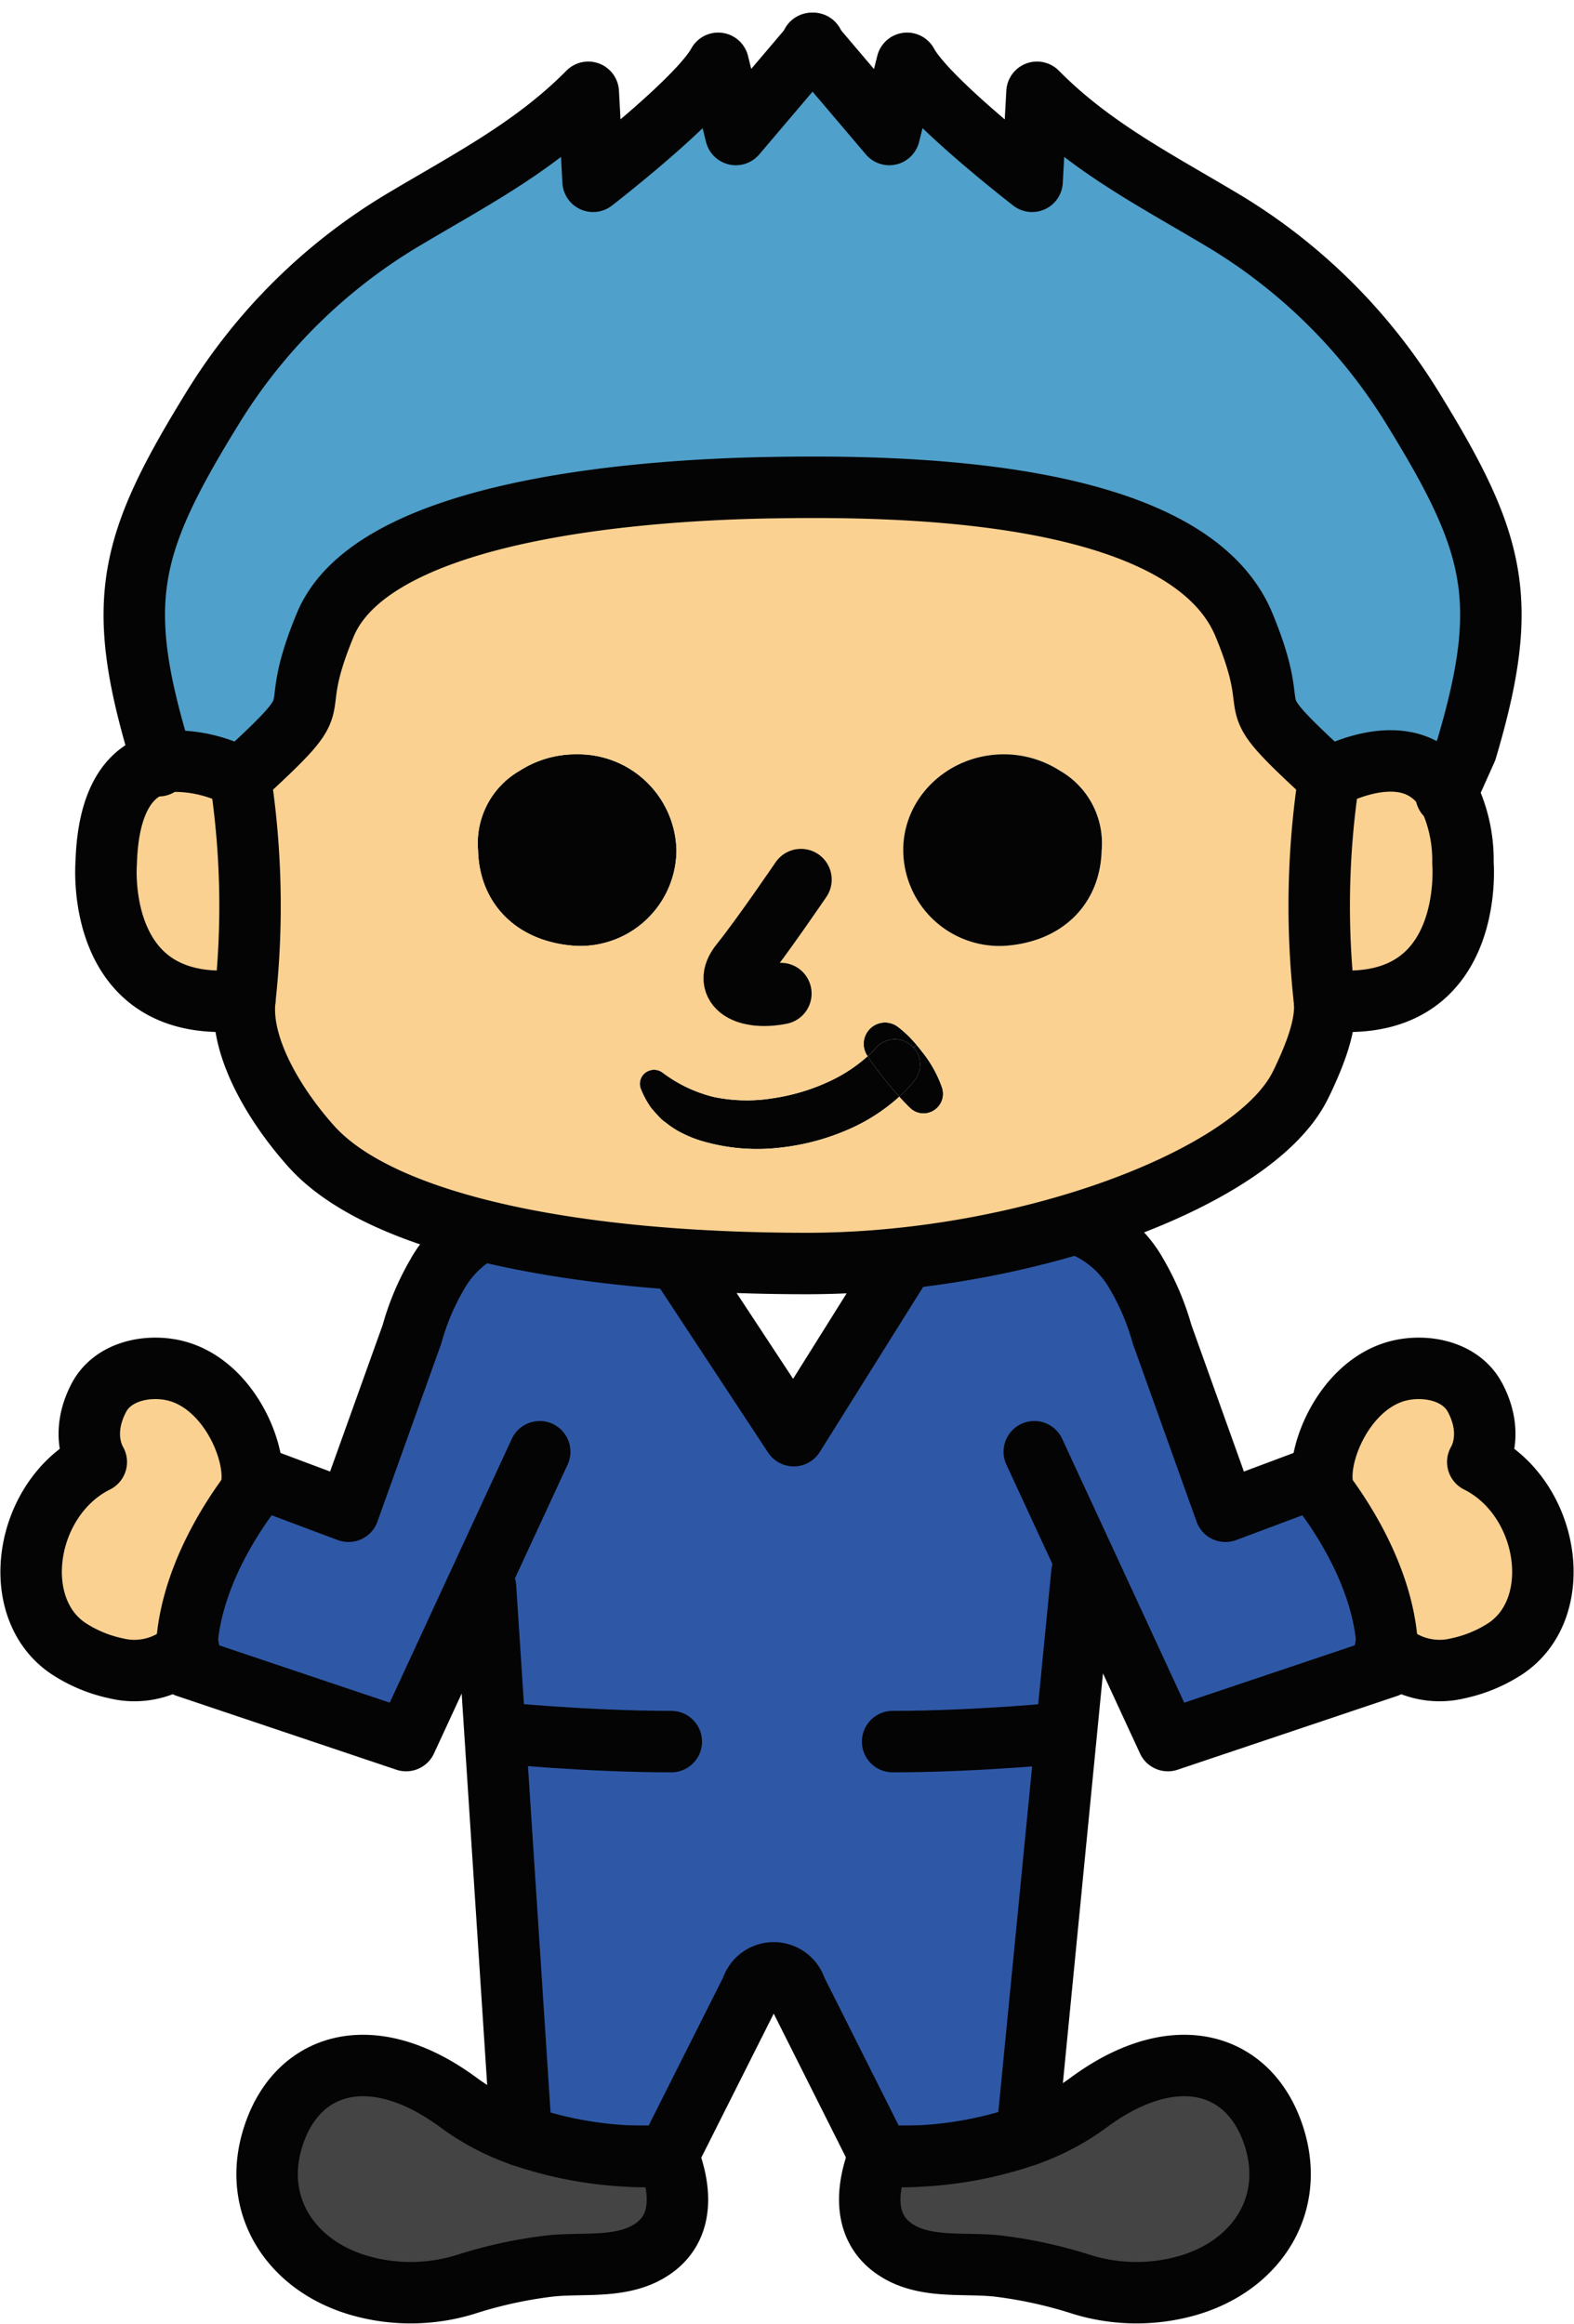
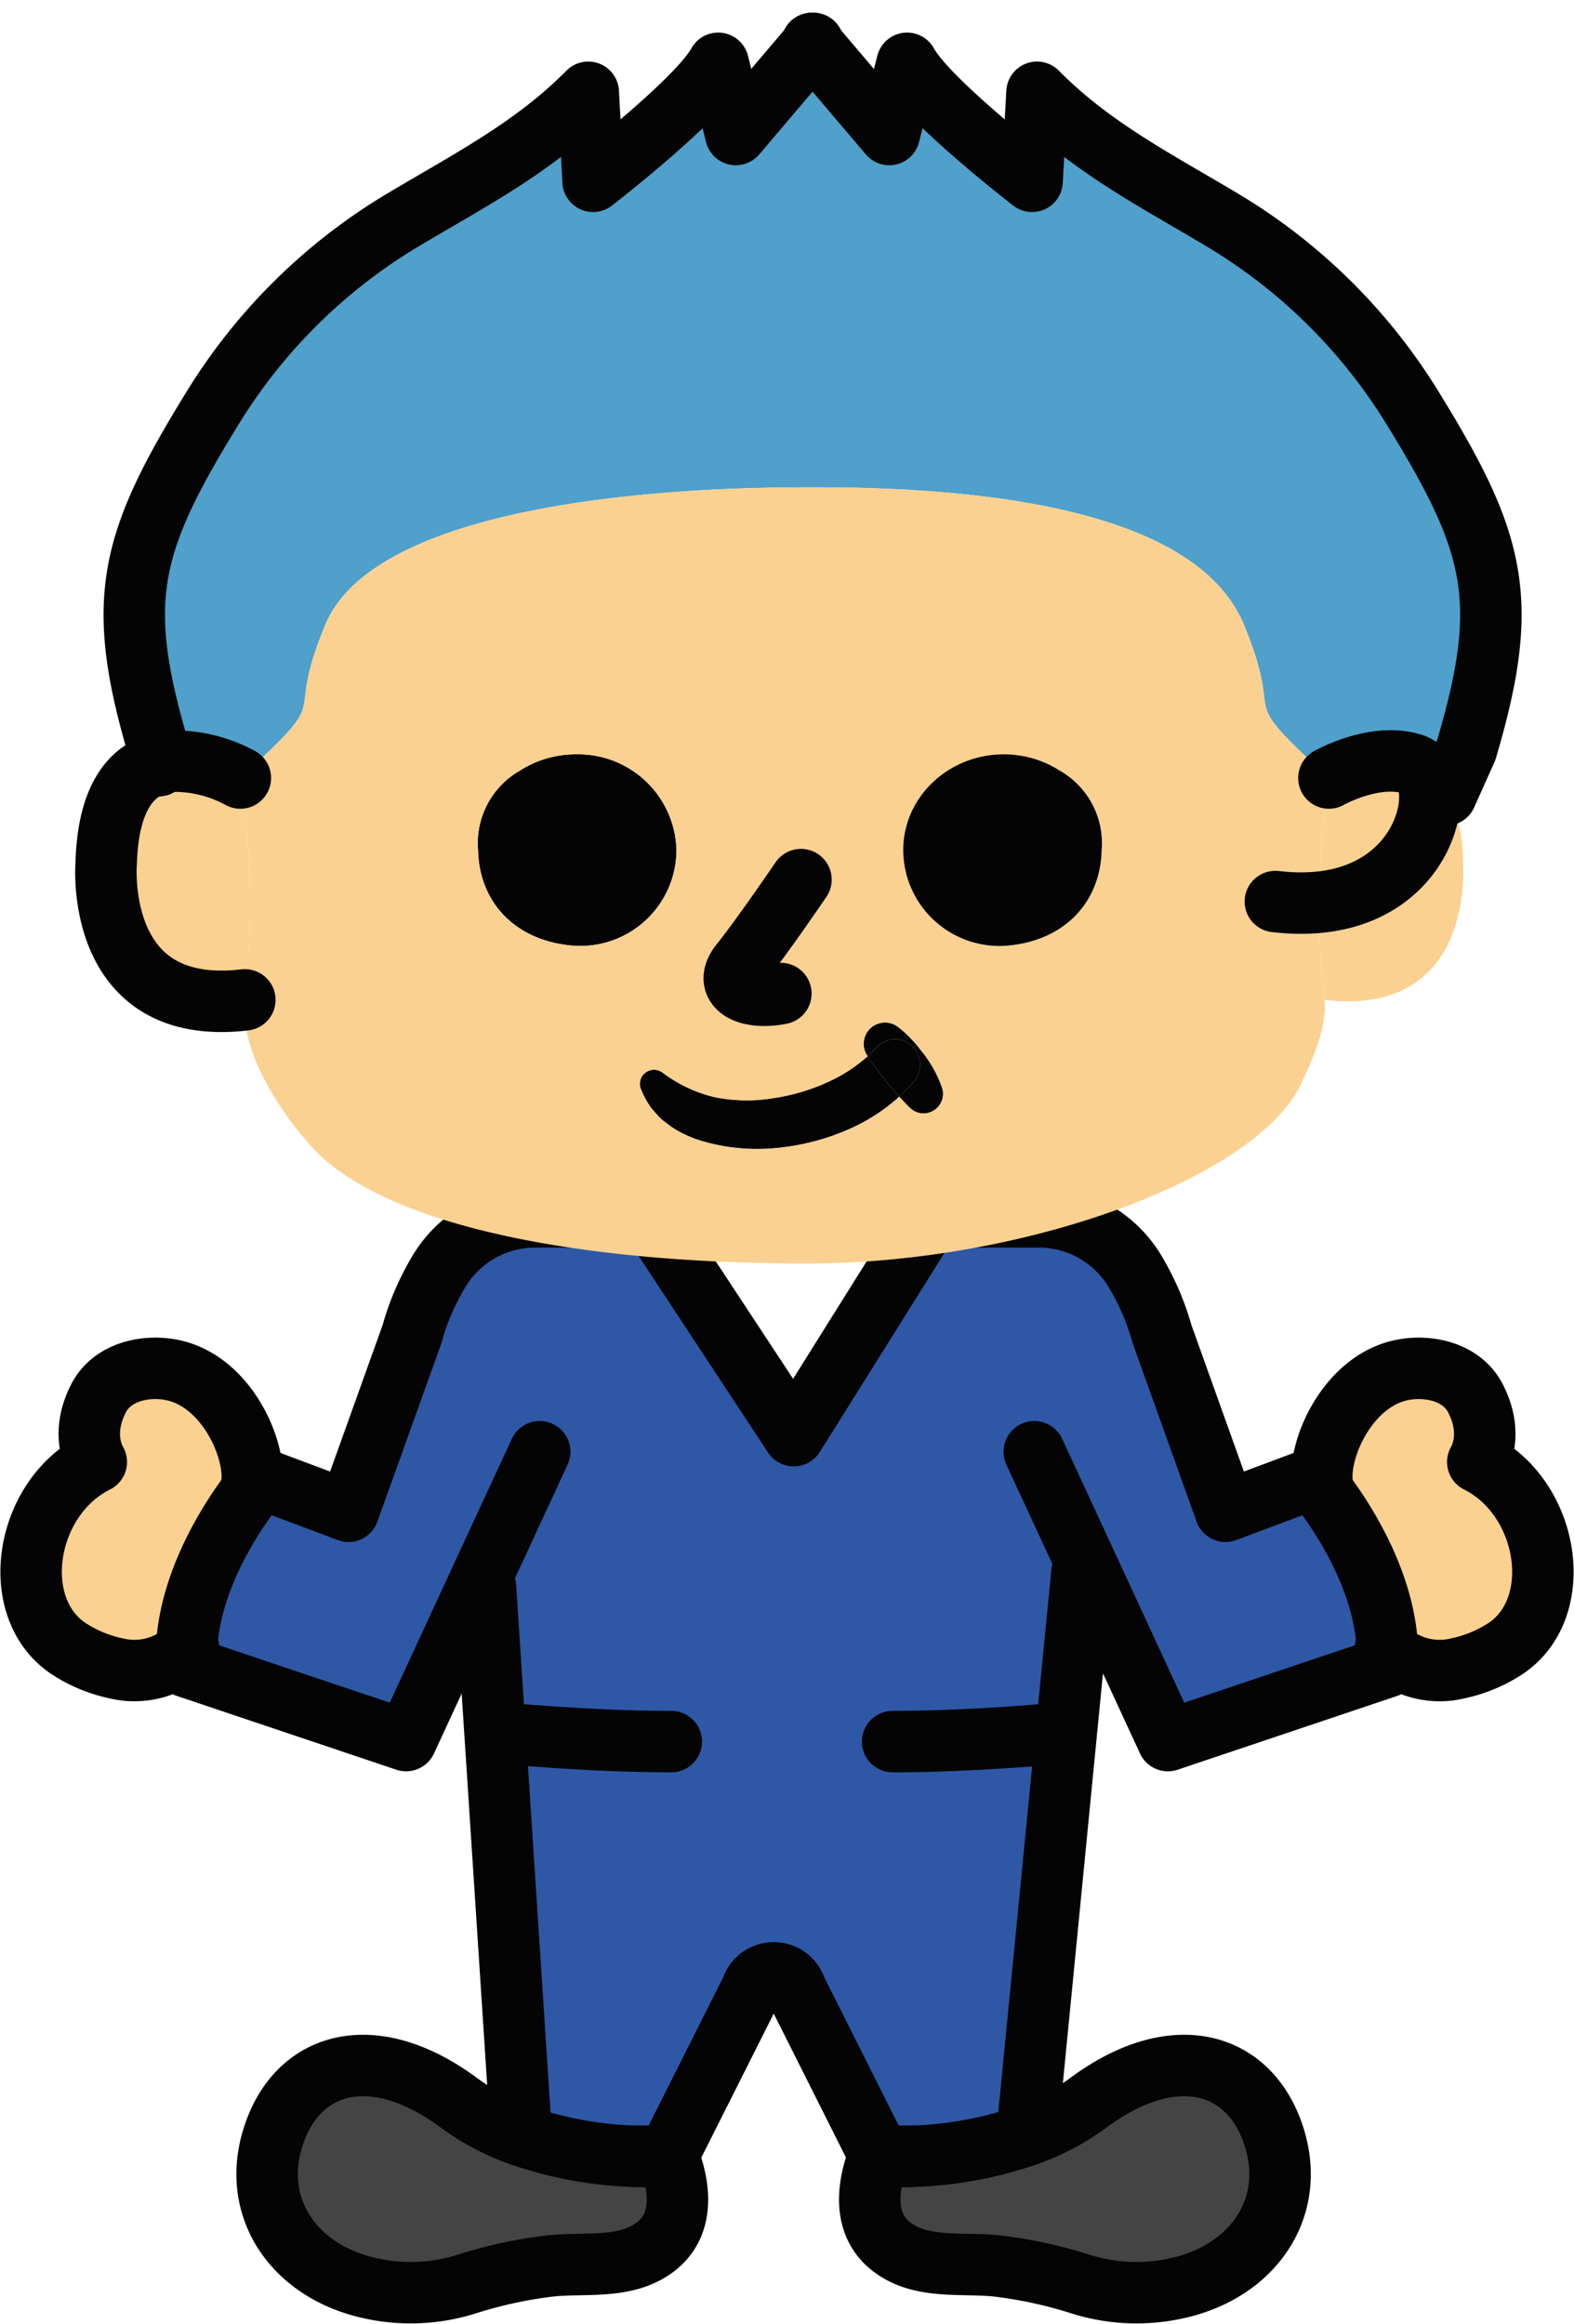
<svg xmlns="http://www.w3.org/2000/svg" width="179.298" height="264.685" viewBox="0 0 179.298 264.685">
  <g id="グループ_380" data-name="グループ 380" transform="translate(-726.159 -155.43)">
    <g id="グループ_374" data-name="グループ 374">
      <g id="グループ_373" data-name="グループ 373">
        <g id="グループ_371" data-name="グループ 371">
          <path id="パス_764" data-name="パス 764" d="M894.5,321.961c8.19,4.09,10.12,16.65,3.13,21.27a15.954,15.954,0,0,1-5.39,2.23,8.75,8.75,0,0,1-8.03-2.07c-.34-9.33-7.03-17.76-8.31-19.29l.84-.1c-.22-4.03,3.07-11.06,8.81-12.45,3.04-.73,7.06.02,8.67,3.13C896.467,319.011,894.477,321.951,894.5,321.961Z" fill="#fad191" />
          <path id="パス_765" data-name="パス 765" d="M780.657,335.871l-8.24,17.82-24.99-8.4c-.03-.63-.04-1.28-.02-1.9.35-9.33,7.03-17.76,8.32-19.29a1.577,1.577,0,0,1,.21-.25l9.92,3.72,7.23-20.16a28.723,28.723,0,0,1,2.85-6.78,12.8,12.8,0,0,1,10.93-6.59h13.3l16.41,24.92,15.58-24.88v-.04h12.59a12.773,12.773,0,0,1,10.93,6.59,29.126,29.126,0,0,1,2.86,6.78l7.22,20.16,9.93-3.72a2.745,2.745,0,0,1,.21.25c1.28,1.53,7.97,9.96,8.31,19.29a17.23,17.23,0,0,1-.02,1.9l-24.99,8.4-9.01-19.49-.78.36-6.27,64.08a43.743,43.743,0,0,1-12.68,2.39h-4.09l-9.54-19a2.641,2.641,0,0,0-5.06,0l-9.55,18.99a.222.222,0,0,1-.09.01h-4.02a43.832,43.832,0,0,1-12.57-2.35l-4.07-62.44Z" fill="#2e58a6" />
          <path id="パス_766" data-name="パス 766" d="M871.037,398.091c3.02,8.1-1.53,15.33-9.55,17.66a21.14,21.14,0,0,1-12.13-.12,51.362,51.362,0,0,0-9.49-2.08c-3.99-.46-8.71.43-12.13-2.19-3.32-2.55-2.82-6.84-1.45-10.34a.453.453,0,0,1,.08.01h.06c.44.02,1.92.09,4.03,0h12.45l.23-2.39a26.7,26.7,0,0,0,6.94-3.65C859.587,387.9,868.047,390.061,871.037,398.091Z" fill="#444" />
          <path id="パス_767" data-name="パス 767" d="M843.137,398.641l-.23,2.39h-12.45A43.743,43.743,0,0,0,843.137,398.641Z" fill="#444" />
          <path id="パス_768" data-name="パス 768" d="M802.267,401.021c1.38,3.5,1.88,7.79-1.44,10.34-3.43,2.62-8.14,1.73-12.13,2.19a51.185,51.185,0,0,0-9.49,2.08,21.14,21.14,0,0,1-12.13.12c-8.03-2.33-12.57-9.56-9.55-17.66,2.99-8.03,11.44-10.19,20.96-3.1a26.872,26.872,0,0,0,7.05,3.69l.15,2.35h12.42c2.1.09,3.58.02,4.02,0h.09v-.01Z" fill="#444" />
          <path id="パス_769" data-name="パス 769" d="M802.217,401.021v.01h-.09A.222.222,0,0,0,802.217,401.021Z" fill="#444" />
          <path id="パス_770" data-name="パス 770" d="M798.107,401.031h-12.42l-.15-2.35A43.832,43.832,0,0,0,798.107,401.031Z" fill="#444" />
          <path id="パス_771" data-name="パス 771" d="M754.887,324l.84.1c-1.29,1.53-7.97,9.96-8.32,19.29a8.75,8.75,0,0,1-8.03,2.07,15.9,15.9,0,0,1-5.38-2.23c-7-4.62-5.07-17.18,3.13-21.27.02-.01-1.97-2.95.27-7.28,1.61-3.11,5.64-3.86,8.68-3.13C751.817,312.941,755.107,319.971,754.887,324Z" fill="#fad191" />
        </g>
        <g id="グループ_372" data-name="グループ 372">
          <line id="線_161" data-name="線 161" x1="4.07" y1="62.44" transform="translate(781.467 336.241)" fill="none" stroke="#040404" stroke-linecap="round" stroke-linejoin="round" stroke-width="7" />
          <line id="線_162" data-name="線 162" x1="4.02" transform="translate(798.107 401.031)" fill="none" stroke="#040404" stroke-linecap="round" stroke-linejoin="round" stroke-width="7" />
          <path id="パス_772" data-name="パス 772" d="M826.367,401.031l-9.54-19a2.641,2.641,0,0,0-5.06,0l-9.55,18.99" fill="none" stroke="#040404" stroke-linecap="round" stroke-linejoin="round" stroke-width="7" />
          <line id="線_163" data-name="線 163" x1="4.03" transform="translate(826.427 401.031)" fill="none" stroke="#040404" stroke-linecap="round" stroke-linejoin="round" stroke-width="7" />
          <line id="線_164" data-name="線 164" x1="6.27" y2="64.08" transform="translate(843.137 334.561)" fill="none" stroke="#040404" stroke-linecap="round" stroke-linejoin="round" stroke-width="7" />
          <path id="パス_773" data-name="パス 773" d="M785.537,398.681a26.872,26.872,0,0,1-7.05-3.69c-9.52-7.09-17.97-4.93-20.96,3.1-3.02,8.1,1.52,15.33,9.55,17.66a21.14,21.14,0,0,0,12.13-.12,51.185,51.185,0,0,1,9.49-2.08c3.99-.46,8.7.43,12.13-2.19,3.32-2.55,2.82-6.84,1.44-10.34h-.05a.222.222,0,0,1-.09.01c-.44.02-1.92.09-4.02,0A43.832,43.832,0,0,1,785.537,398.681Z" fill="none" stroke="#040404" stroke-linecap="round" stroke-linejoin="round" stroke-width="7" />
          <path id="パス_774" data-name="パス 774" d="M843.137,398.641a26.7,26.7,0,0,0,6.94-3.65c9.51-7.09,17.97-4.93,20.96,3.1,3.02,8.1-1.53,15.33-9.55,17.66a21.14,21.14,0,0,1-12.13-.12,51.362,51.362,0,0,0-9.49-2.08c-3.99-.46-8.71.43-12.13-2.19-3.32-2.55-2.82-6.84-1.45-10.34a.453.453,0,0,1,.08.01h.06c.44.02,1.92.09,4.03,0A43.743,43.743,0,0,0,843.137,398.641Z" fill="none" stroke="#040404" stroke-linecap="round" stroke-linejoin="round" stroke-width="7" />
          <path id="パス_775" data-name="パス 775" d="M883.977,343.191c.08.06.15.13.23.2a8.75,8.75,0,0,0,8.03,2.07,15.954,15.954,0,0,0,5.39-2.23c6.99-4.62,5.06-17.18-3.13-21.27-.02-.01,1.97-2.95-.28-7.28-1.61-3.11-5.63-3.86-8.67-3.13-5.74,1.39-9.03,8.42-8.81,12.45" fill="none" stroke="#040404" stroke-linecap="round" stroke-linejoin="round" stroke-width="7" />
          <path id="パス_776" data-name="パス 776" d="M747.637,343.191c-.08.06-.15.13-.23.2a8.75,8.75,0,0,1-8.03,2.07,15.9,15.9,0,0,1-5.38-2.23c-7-4.62-5.07-17.18,3.13-21.27.02-.01-1.97-2.95.27-7.28,1.61-3.11,5.64-3.86,8.68-3.13,5.74,1.39,9.03,8.42,8.81,12.45" fill="none" stroke="#040404" stroke-linecap="round" stroke-linejoin="round" stroke-width="7" />
          <path id="パス_777" data-name="パス 777" d="M787.637,320.791l-5.36,11.58-1.62,3.5-8.24,17.82-24.99-8.4c-.03-.63-.04-1.28-.02-1.9.35-9.33,7.03-17.76,8.32-19.29a1.577,1.577,0,0,1,.21-.25l9.92,3.72,7.23-20.16a28.723,28.723,0,0,1,2.85-6.78,12.8,12.8,0,0,1,10.93-6.59h57.88a12.773,12.773,0,0,1,10.93,6.59,29.126,29.126,0,0,1,2.86,6.78l7.22,20.16,9.93-3.72a2.745,2.745,0,0,1,.21.25c1.28,1.53,7.97,9.96,8.31,19.29a17.23,17.23,0,0,1-.02,1.9l-24.99,8.4-9.01-19.49-.85-1.83-5.36-11.58" fill="none" stroke="#040404" stroke-linecap="round" stroke-linejoin="round" stroke-width="7" />
          <path id="パス_778" data-name="パス 778" d="M799.977,293.751l.19.29,16.41,24.92,15.58-24.88" fill="none" stroke="#040404" stroke-linecap="round" stroke-linejoin="round" stroke-width="7" />
        </g>
      </g>
    </g>
    <g id="グループ_379" data-name="グループ 379">
      <g id="グループ_378" data-name="グループ 378">
        <g id="グループ_377" data-name="グループ 377">
          <g id="グループ_375" data-name="グループ 375">
            <path id="パス_779" data-name="パス 779" d="M824.907,275.611a2.431,2.431,0,0,1,3.57-3.19,12.411,12.411,0,0,1,1.59,1.46c.17.18.35.38.51.58l-.35.29c-.07-.06-.15-.14-.23-.21a2.857,2.857,0,0,0-4.05.24l-.05.06a9.657,9.657,0,0,1-.91.9v-.01Z" fill="#040404" />
            <path id="パス_780" data-name="パス 780" d="M744.227,242.4l.01-1.58c-5.06-17.06-3.35-23.52,6.17-38.97a63.848,63.848,0,0,1,21.47-21.26c7.67-4.59,15.02-8.31,21.29-14.65l.55,10.14s11.98-9.25,14.25-13.44l2.01,8.11,8.74-10.29,8.74,10.29,2.03-8.11c2.26,4.19,14.24,13.44,14.24,13.44l.56-10.14c6.26,6.34,13.61,10.06,21.28,14.65a63.849,63.849,0,0,1,21.47,21.26c9.53,15.45,11.22,21.91,6.16,38.97l-2.2,4.91a6.857,6.857,0,0,0-3.78-3.21c-4.37-1.5-9.68,1.53-9.68,1.53-11.19-10.27-4.73-5.51-9.68-17.46-6.52-15.73-39.93-15.85-54.01-15.61-12.49.22-44.98,1.97-50.64,15.63-4.94,11.93,1.53,7.17-9.67,17.44a15.67,15.67,0,0,0-7.67-1.92A8.381,8.381,0,0,0,744.227,242.4Z" fill="#4fa0ca" />
            <path id="パス_781" data-name="パス 781" d="M828.6,280.351c-.46-.52-.91-1.05-1.36-1.59-.4-.5-.79-.98-1.17-1.49-.38-.49-.76-1.02-1.08-1.53a9.657,9.657,0,0,0,.91-.9l.05-.06a2.857,2.857,0,0,1,4.05-.24c.08.07.16.15.23.21a2.915,2.915,0,0,1,.12,3.73A16.391,16.391,0,0,1,828.6,280.351Z" fill="#040404" />
            <path id="パス_782" data-name="パス 782" d="M832.057,282.141a2.178,2.178,0,0,1-2.24-.52l-.09-.08c-.39-.39-.77-.78-1.13-1.19a16.391,16.391,0,0,0,1.75-1.87,2.915,2.915,0,0,0-.12-3.73l.35-.29c.29.34.56.7.84,1.05a13.918,13.918,0,0,1,2.06,3.82A2.234,2.234,0,0,1,832.057,282.141Z" fill="#040404" />
            <path id="パス_783" data-name="パス 783" d="M820.7,278.571a17.649,17.649,0,0,0,4.29-2.83c.32.51.7,1.04,1.08,1.53.38.51.77.99,1.17,1.49.45.54.9,1.07,1.36,1.59a21.194,21.194,0,0,1-5.41,3.56,26.572,26.572,0,0,1-8.34,2.26,22.248,22.248,0,0,1-8.73-.77,13.374,13.374,0,0,1-2.14-.84A9.886,9.886,0,0,1,802,283.3a4.391,4.391,0,0,1-.89-.79c-.27-.29-.54-.6-.79-.9a10.176,10.176,0,0,1-1.13-2.07,1.589,1.589,0,0,1,.82-2.12,1.609,1.609,0,0,1,1.59.16l.26.19a15.862,15.862,0,0,0,5.66,2.62,18.446,18.446,0,0,0,6.64.14A23.105,23.105,0,0,0,820.7,278.571Z" fill="#040404" />
            <path id="パス_784" data-name="パス 784" d="M803.217,252.251a10.959,10.959,0,0,1-11.45,10.92c-6.75-.41-11-4.83-11.15-10.86a9.521,9.521,0,0,1,4.74-9.09,11.76,11.76,0,0,1,6.41-1.87A11.194,11.194,0,0,1,803.217,252.251Z" fill="#040404" />
            <path id="パス_785" data-name="パス 785" d="M877.537,244.051a96.818,96.818,0,0,0-.51,25.27c.3,2.79-1.11,6.22-2.23,8.66-.19.42-.4.85-.61,1.26-5.39,10.47-31.3,20.11-56.13,20.11-26.7,0-48.42-4.5-56.37-13.27-3.61-3.99-8.26-10.93-7.64-16.76a96.814,96.814,0,0,0-.51-25.27c11.2-10.27,4.73-5.51,9.67-17.44,5.66-13.66,38.15-15.41,50.64-15.63,14.08-.24,47.49-.12,54.01,15.61C872.807,238.541,866.347,233.781,877.537,244.051Zm-52.55,31.69a17.649,17.649,0,0,1-4.29,2.83,23.105,23.105,0,0,1-6.54,1.96,18.446,18.446,0,0,1-6.64-.14,15.862,15.862,0,0,1-5.66-2.62l-.26-.19a1.609,1.609,0,0,0-1.59-.16,1.589,1.589,0,0,0-.82,2.12,10.176,10.176,0,0,0,1.13,2.07c.25.3.52.61.79.9a4.391,4.391,0,0,0,.89.79,9.886,9.886,0,0,0,1.98,1.26,13.374,13.374,0,0,0,2.14.84,22.248,22.248,0,0,0,8.73.77,26.572,26.572,0,0,0,8.34-2.26,21.194,21.194,0,0,0,5.41-3.56c.36.41.74.8,1.13,1.19l.09.08a2.178,2.178,0,0,0,2.24.52,2.234,2.234,0,0,0,1.42-2.81,13.918,13.918,0,0,0-2.06-3.82c-.28-.35-.55-.71-.84-1.05-.16-.2-.34-.4-.51-.58a12.411,12.411,0,0,0-1.59-1.46,2.431,2.431,0,0,0-3.57,3.19l.08.12Zm-33.22-12.57a10.959,10.959,0,0,0,11.45-10.92,11.194,11.194,0,0,0-11.45-10.9,11.76,11.76,0,0,0-6.41,1.87,9.521,9.521,0,0,0-4.74,9.09C780.767,258.341,785.017,262.761,791.767,263.171Zm59.88-10.86a9.51,9.51,0,0,0-4.75-9.09,11.793,11.793,0,0,0-6.39-1.87c-6.33,0-11.46,4.9-11.46,10.9a10.968,10.968,0,0,0,11.46,10.92C847.247,262.761,851.487,258.341,851.647,252.311Z" fill="#fad191" />
            <path id="パス_786" data-name="パス 786" d="M753.537,244.051a96.814,96.814,0,0,1,.51,25.27c-17.3,2.04-15.79-15.6-15.79-15.6.22-7.52,2.91-10.46,5.97-11.32a8.381,8.381,0,0,1,1.64-.27A15.67,15.67,0,0,1,753.537,244.051Z" fill="#fad191" />
            <path id="パス_787" data-name="パス 787" d="M891,245.731a17.075,17.075,0,0,1,1.81,7.99s1.53,17.64-15.78,15.6a96.818,96.818,0,0,1,.51-25.27s5.31-3.03,9.68-1.53A6.857,6.857,0,0,1,891,245.731Z" fill="#fad191" />
            <path id="パス_788" data-name="パス 788" d="M840.507,263.171a10.968,10.968,0,0,1-11.46-10.92c0-6,5.13-10.9,11.46-10.9a11.793,11.793,0,0,1,6.39,1.87,9.51,9.51,0,0,1,4.75,9.09C851.487,258.341,847.247,262.761,840.507,263.171Z" fill="#040404" />
          </g>
          <g id="グループ_376" data-name="グループ 376">
            <path id="パス_789" data-name="パス 789" d="M818.8,160.371l-.08.09-8.74,10.29-2.01-8.11c-2.27,4.19-14.25,13.44-14.25,13.44l-.55-10.14c-6.27,6.34-13.62,10.06-21.29,14.65a63.848,63.848,0,0,0-21.47,21.26c-9.52,15.45-11.23,21.91-6.17,38.97l-.01,1.58v.25" fill="none" stroke="#040404" stroke-linecap="round" stroke-linejoin="round" stroke-width="7" />
            <path id="パス_790" data-name="パス 790" d="M818.637,160.371l.08.09,8.74,10.29,2.03-8.11c2.26,4.19,14.24,13.44,14.24,13.44l.56-10.14c6.26,6.34,13.61,10.06,21.28,14.65a63.849,63.849,0,0,1,21.47,21.26c9.53,15.45,11.22,21.91,6.16,38.97l-2.2,4.91-.11.24" fill="none" stroke="#040404" stroke-linecap="round" stroke-linejoin="round" stroke-width="7" />
            <path id="パス_791" data-name="パス 791" d="M753.537,244.051a15.67,15.67,0,0,0-7.67-1.92,8.381,8.381,0,0,0-1.64.27c-3.06.86-5.75,3.8-5.97,11.32,0,0-1.51,17.64,15.79,15.6" fill="none" stroke="#040404" stroke-linecap="round" stroke-linejoin="round" stroke-width="7" />
-             <path id="パス_792" data-name="パス 792" d="M754.047,269.321c-.62,5.83,4.03,12.77,7.64,16.76,7.95,8.77,29.67,13.27,56.37,13.27,24.83,0,50.74-9.64,56.13-20.11.21-.41.42-.84.61-1.26,1.12-2.44,2.53-5.87,2.23-8.66a96.818,96.818,0,0,1,.51-25.27c-11.19-10.27-4.73-5.51-9.68-17.46-6.52-15.73-39.93-15.85-54.01-15.61-12.49.22-44.98,1.97-50.64,15.63-4.94,11.93,1.53,7.17-9.67,17.44A96.814,96.814,0,0,1,754.047,269.321Z" fill="none" stroke="#040404" stroke-linecap="round" stroke-linejoin="round" stroke-width="7" />
-             <path id="パス_793" data-name="パス 793" d="M877.537,244.051s5.31-3.03,9.68-1.53a6.857,6.857,0,0,1,3.78,3.21,17.075,17.075,0,0,1,1.81,7.99s1.53,17.64-15.78,15.6" fill="none" stroke="#040404" stroke-linecap="round" stroke-linejoin="round" stroke-width="7" />
+             <path id="パス_793" data-name="パス 793" d="M877.537,244.051s5.31-3.03,9.68-1.53s1.53,17.64-15.78,15.6" fill="none" stroke="#040404" stroke-linecap="round" stroke-linejoin="round" stroke-width="7" />
            <path id="パス_794" data-name="パス 794" d="M817.4,255.621s-4.46,6.56-6.87,9.55c-2.16,2.67.76,4.2,4.58,3.43" fill="none" stroke="#040404" stroke-linecap="round" stroke-linejoin="round" stroke-width="7" />
          </g>
        </g>
      </g>
    </g>
    <path id="パス_795" data-name="パス 795" d="M783.052,352.808s9.954,1,19.576,1" fill="#2e58a6" stroke="#040404" stroke-linecap="round" stroke-linejoin="round" stroke-width="7" />
    <path id="パス_796" data-name="パス 796" d="M847.416,352.808s-9.954,1-19.576,1" fill="#2e58a6" stroke="#040404" stroke-linecap="round" stroke-linejoin="round" stroke-width="7" />
  </g>
</svg>